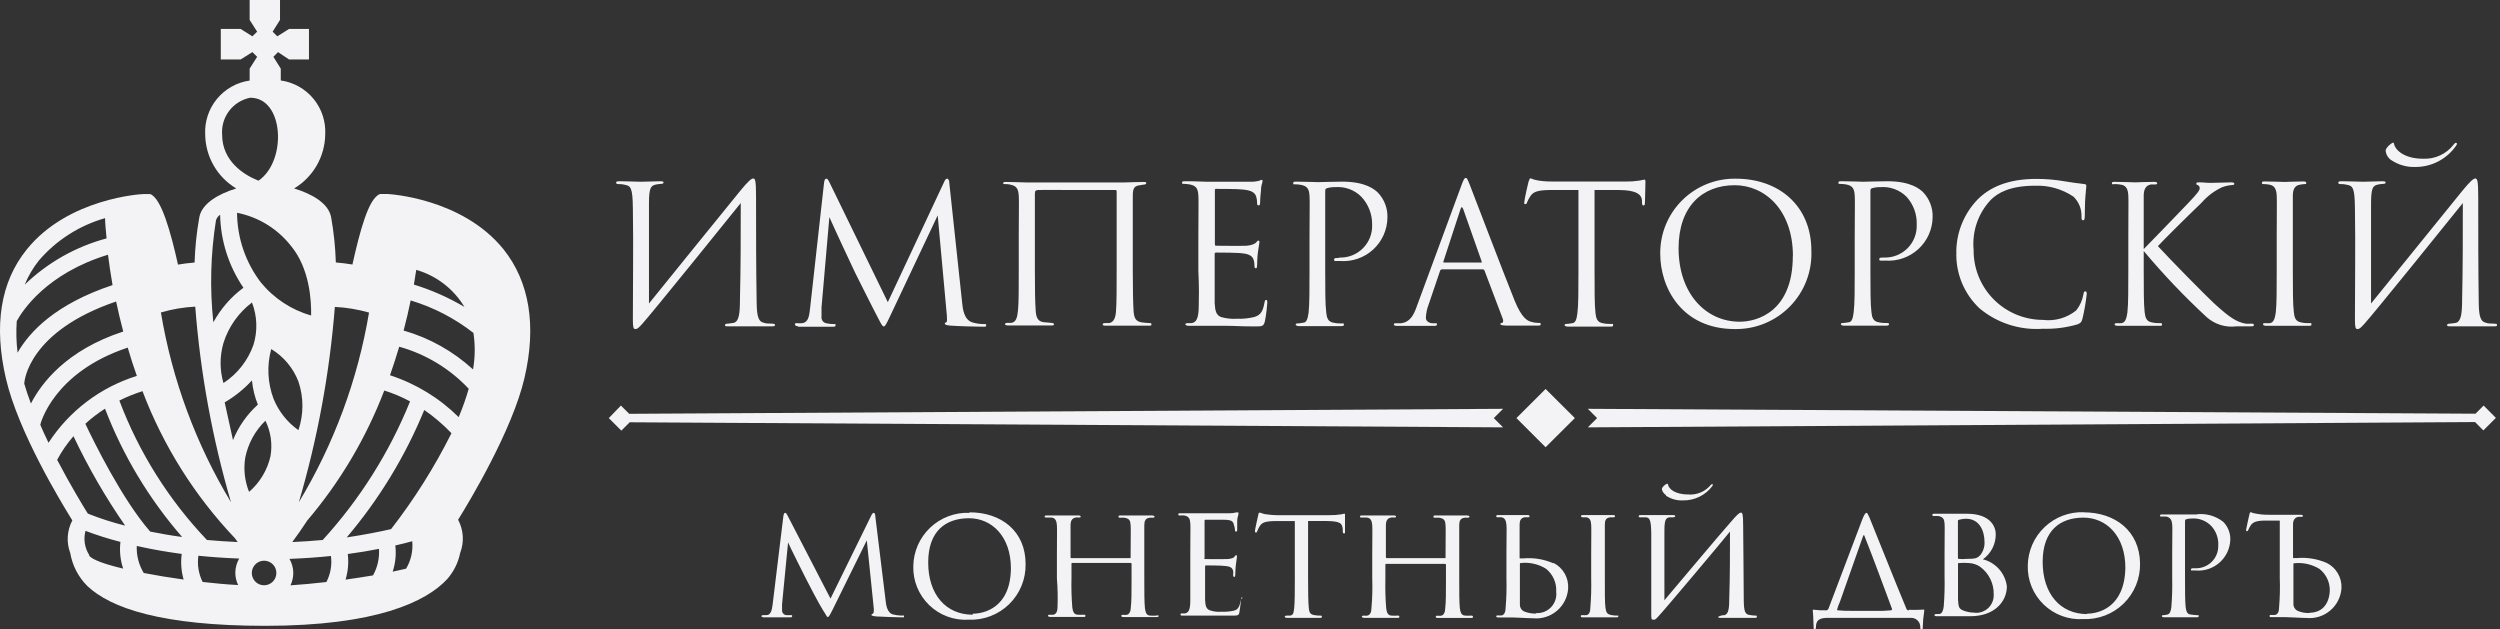
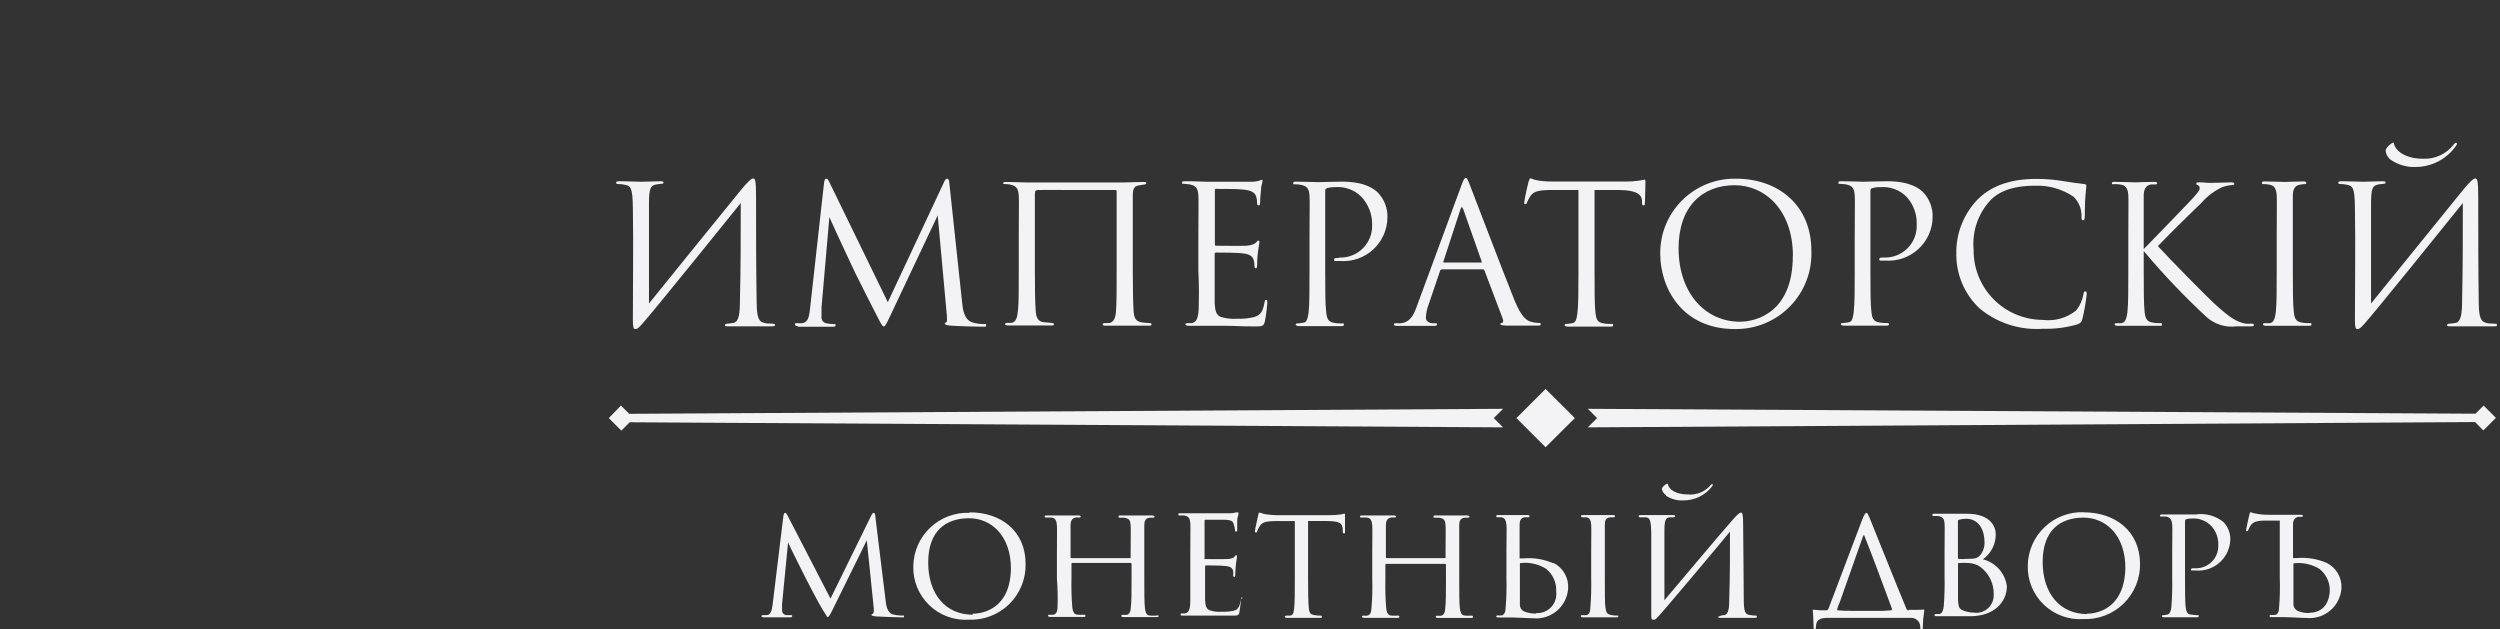
<svg xmlns="http://www.w3.org/2000/svg" width="143" height="36" viewBox="0 0 143 36" fill="none">
  <rect x="0" y="0" width="143" height="36" fill="#333333" stroke="none" />
  <path d="M133.868 10.53C133.956 10.53 134.078 10.53 134.224 10.565C134.574 10.629 134.691 10.705 134.702 11.911C134.737 14.015 134.702 16.485 134.702 18.292C134.702 18.735 134.737 18.822 134.848 18.822C134.959 18.822 135.023 18.764 135.251 18.513C135.717 18.012 140.302 12.331 140.874 11.614C140.874 13.49 140.874 15.32 140.833 17.121C140.833 17.942 140.775 18.402 140.46 18.472L140.139 18.513C139.999 18.513 139.975 18.548 139.975 18.601C139.975 18.653 140.005 18.665 140.139 18.665C140.535 18.665 140.886 18.665 141.125 18.665C141.364 18.665 142.291 18.665 142.665 18.665C142.787 18.665 142.828 18.665 142.828 18.589C142.828 18.513 142.793 18.525 142.665 18.513C142.537 18.502 142.291 18.513 142.239 18.472C141.883 18.414 141.796 18.117 141.784 17.307C141.755 15.256 141.755 13.304 141.755 11.253C141.755 10.297 141.696 10.21 141.586 10.21C141.475 10.21 141.282 10.385 140.874 10.88C139.801 12.197 136.966 15.705 135.624 17.36V11.672C135.624 10.74 135.723 10.618 136.032 10.553C136.127 10.534 136.222 10.522 136.319 10.518C136.44 10.518 136.458 10.472 136.458 10.431C136.458 10.39 136.406 10.367 136.272 10.367C135.968 10.367 135.525 10.396 135.175 10.396C134.999 10.396 134.311 10.367 133.967 10.367C133.85 10.367 133.751 10.367 133.751 10.443C133.751 10.518 133.78 10.518 133.868 10.53ZM136.784 9.161C137.189 9.431 137.669 9.567 138.155 9.551C138.614 9.553 139.067 9.443 139.473 9.231C139.88 9.018 140.228 8.71 140.489 8.333C140.559 8.246 140.548 8.17 140.489 8.17C140.431 8.17 140.437 8.17 140.349 8.269C140.145 8.535 139.878 8.748 139.573 8.889C139.269 9.03 138.934 9.095 138.599 9.079C137.544 9.079 137.018 8.601 136.937 8.229C136.937 8.17 136.907 8.159 136.873 8.159C136.728 8.234 136.603 8.344 136.51 8.479C136.48 8.524 136.462 8.576 136.458 8.631C136.471 8.737 136.505 8.839 136.561 8.931C136.616 9.022 136.69 9.101 136.779 9.161H136.784ZM120.976 10.53C121.108 10.531 121.239 10.545 121.368 10.571C121.612 10.629 121.723 10.816 121.74 11.189C121.758 11.562 121.74 11.847 121.74 13.554V15.489C121.74 16.538 121.74 17.406 121.688 17.866C121.642 18.187 121.577 18.449 121.355 18.484C121.26 18.491 121.165 18.491 121.069 18.484C120.971 18.484 120.952 18.531 120.952 18.56C120.952 18.589 121.005 18.636 121.128 18.636C121.455 18.636 122.102 18.636 122.16 18.636C122.219 18.636 122.907 18.636 123.508 18.636C123.631 18.636 123.671 18.636 123.671 18.56C123.671 18.484 123.642 18.484 123.543 18.484C123.444 18.484 123.257 18.484 123.1 18.443C122.773 18.397 122.709 18.158 122.674 17.861C122.621 17.4 122.621 16.532 122.621 15.483V14.358C123.74 15.694 124.942 16.957 126.221 18.14C126.452 18.346 126.726 18.5 127.023 18.591C127.321 18.681 127.633 18.706 127.941 18.665H128.758C128.875 18.665 128.921 18.665 128.921 18.589C128.921 18.513 128.857 18.513 128.77 18.513C128.663 18.522 128.556 18.522 128.449 18.513C127.924 18.414 127.539 18.169 126.641 17.348C126.121 16.864 124.126 14.836 123.432 14.079C123.718 13.764 124.966 12.523 125.934 11.591C126.257 11.219 126.655 10.919 127.102 10.711C127.288 10.64 127.485 10.597 127.685 10.583C127.784 10.583 127.802 10.548 127.802 10.507C127.802 10.466 127.772 10.431 127.62 10.431C127.469 10.431 126.792 10.46 126.454 10.46C126.115 10.46 126.115 10.431 125.794 10.431C125.696 10.431 125.631 10.431 125.631 10.495C125.631 10.559 125.631 10.559 125.73 10.594C125.755 10.611 125.776 10.632 125.792 10.657C125.809 10.682 125.819 10.71 125.824 10.74C125.824 10.868 125.783 10.979 125.124 11.661C124.465 12.342 122.96 13.916 122.621 14.248V13.554C122.621 11.847 122.621 11.538 122.621 11.189C122.621 10.839 122.733 10.606 123.03 10.553H123.268C123.368 10.553 123.391 10.518 123.391 10.478C123.391 10.437 123.338 10.402 123.217 10.402C122.89 10.402 122.196 10.431 122.143 10.431C122.09 10.431 121.349 10.402 120.976 10.402C120.854 10.402 120.801 10.402 120.801 10.489C120.801 10.577 120.882 10.53 120.971 10.53H120.976ZM129.516 10.53C129.631 10.532 129.743 10.545 129.855 10.571C130.099 10.629 130.21 10.816 130.228 11.189C130.246 11.562 130.228 11.847 130.228 13.554V15.489C130.228 16.538 130.228 17.406 130.176 17.866C130.129 18.187 130.065 18.449 129.843 18.484C129.748 18.491 129.652 18.491 129.558 18.484C129.458 18.484 129.441 18.519 129.441 18.548C129.441 18.577 129.493 18.636 129.615 18.636C129.942 18.636 130.636 18.636 130.689 18.636C130.741 18.636 131.447 18.636 132.048 18.636C132.171 18.636 132.217 18.636 132.217 18.548C132.217 18.461 132.182 18.484 132.084 18.484C131.984 18.484 131.785 18.484 131.634 18.443C131.307 18.397 131.237 18.158 131.208 17.861C131.15 17.4 131.15 16.532 131.15 15.483V13.554C131.15 11.847 131.15 11.538 131.15 11.189C131.15 10.839 131.26 10.606 131.558 10.565C131.648 10.545 131.739 10.533 131.832 10.53C131.873 10.53 131.92 10.53 131.92 10.466C131.92 10.402 131.861 10.379 131.745 10.379C131.412 10.379 130.724 10.408 130.666 10.408C130.607 10.408 129.919 10.379 129.558 10.379C129.435 10.379 129.382 10.379 129.382 10.466C129.382 10.553 129.464 10.53 129.511 10.53H129.516ZM111.905 14.388C111.879 14.993 111.984 15.596 112.212 16.158C112.442 16.719 112.788 17.224 113.229 17.639C114.242 18.482 115.543 18.9 116.857 18.805C117.524 18.825 118.19 18.74 118.829 18.554C119.028 18.467 119.052 18.443 119.116 18.233C119.226 17.771 119.308 17.302 119.36 16.829C119.36 16.742 119.36 16.666 119.285 16.666C119.209 16.666 119.192 16.707 119.173 16.829C119.116 17.165 118.975 17.481 118.765 17.75C118.502 17.965 118.196 18.125 117.868 18.219C117.54 18.313 117.196 18.34 116.857 18.298C116.333 18.298 115.812 18.193 115.328 17.991C114.843 17.789 114.403 17.492 114.034 17.119C113.666 16.745 113.374 16.302 113.177 15.815C112.982 15.328 112.884 14.808 112.891 14.283C112.843 13.763 112.906 13.239 113.077 12.745C113.248 12.252 113.523 11.8 113.883 11.422C114.262 11.049 114.944 10.623 116.403 10.623C117.183 10.593 117.953 10.811 118.602 11.247C118.751 11.392 118.87 11.566 118.949 11.758C119.028 11.951 119.067 12.158 119.063 12.366C119.063 12.517 119.063 12.599 119.15 12.599C119.238 12.599 119.238 12.529 119.249 12.366C119.262 12.203 119.249 11.597 119.285 11.235C119.319 10.874 119.337 10.711 119.337 10.653C119.337 10.594 119.337 10.542 119.238 10.53C118.829 10.478 118.491 10.443 118.071 10.367C117.546 10.277 117.013 10.233 116.479 10.233C114.787 10.233 113.783 10.752 113.131 11.398C112.351 12.2 111.911 13.27 111.9 14.388H111.905ZM85.9 18.467C85.859 18.467 85.824 18.502 85.824 18.548C85.824 18.595 85.947 18.612 86.157 18.624C86.909 18.624 87.714 18.624 87.907 18.624C88.099 18.624 88.128 18.624 88.128 18.537C88.128 18.449 88.07 18.472 88.006 18.472C87.862 18.472 87.718 18.45 87.58 18.408C87.347 18.344 87.032 18.163 86.635 17.191C85.964 15.524 84.237 10.991 84.074 10.577C83.911 10.163 83.899 10.181 83.835 10.181C83.771 10.181 83.724 10.245 83.59 10.612L81.064 17.459C80.866 18.041 80.65 18.426 80.142 18.49C80.055 18.495 79.967 18.495 79.88 18.49C79.781 18.49 79.728 18.49 79.728 18.554C79.728 18.618 79.792 18.641 79.933 18.641C80.452 18.641 81.052 18.641 81.175 18.641C81.297 18.641 81.758 18.641 81.997 18.641C82.097 18.641 82.196 18.641 82.196 18.554C82.196 18.467 82.161 18.49 82.056 18.49H81.957C81.77 18.49 81.56 18.391 81.56 18.175C81.57 17.922 81.621 17.672 81.712 17.435L82.371 15.495C82.378 15.471 82.392 15.449 82.412 15.434C82.432 15.418 82.456 15.409 82.482 15.407H84.815C84.837 15.406 84.859 15.413 84.876 15.425C84.894 15.438 84.908 15.456 84.914 15.477L85.935 18.175C86.028 18.373 85.964 18.472 85.894 18.49L85.9 18.467ZM84.733 15.017H82.604C82.569 15.017 82.546 15.017 82.569 14.935L83.537 11.975C83.59 11.812 83.642 11.812 83.701 11.975L84.745 14.935C84.757 15.005 84.757 15.04 84.698 15.04L84.733 15.017ZM92.498 35.213C92.38 35.213 92.263 35.201 92.148 35.178C91.908 35.126 91.873 35.021 91.832 34.759C91.792 34.497 91.797 33.786 91.797 33.075V31.7C91.797 30.488 91.797 30.278 91.797 30.027C91.797 29.777 91.838 29.625 92.107 29.59H92.276C92.346 29.59 92.375 29.59 92.375 29.526C92.375 29.462 92.328 29.462 92.235 29.462C91.978 29.462 91.448 29.462 91.407 29.462C91.366 29.462 90.858 29.462 90.573 29.462C90.473 29.462 90.438 29.462 90.438 29.526C90.438 29.59 90.473 29.579 90.538 29.59C90.608 29.587 90.678 29.587 90.748 29.59C90.94 29.631 90.998 29.765 91.016 30.016C91.033 30.266 91.016 30.482 91.016 31.694V33.069C91.029 33.627 91.014 34.185 90.969 34.741C90.969 34.963 90.917 35.143 90.759 35.184C90.686 35.191 90.611 35.191 90.538 35.184C90.456 35.184 90.421 35.184 90.421 35.248C90.421 35.312 90.485 35.312 90.567 35.312C90.823 35.312 91.366 35.312 91.389 35.312C91.413 35.312 91.973 35.312 92.439 35.312C92.533 35.312 92.568 35.312 92.568 35.248C92.568 35.184 92.573 35.213 92.498 35.213ZM100.425 35.213C100.31 35.209 100.195 35.197 100.081 35.178C99.819 35.143 99.754 34.974 99.743 34.351C99.743 32.894 99.713 31.507 99.708 30.039C99.708 29.398 99.667 29.322 99.579 29.322C99.492 29.322 99.34 29.462 99.037 29.817C98.337 30.61 96.307 33.028 95.204 34.334V30.377C95.204 29.724 95.286 29.625 95.502 29.59H95.712C95.799 29.59 95.823 29.549 95.823 29.515C95.823 29.48 95.776 29.462 95.671 29.462C95.444 29.462 95.128 29.462 94.837 29.462C94.708 29.462 94.154 29.462 93.909 29.462C93.81 29.462 93.734 29.462 93.734 29.526C93.734 29.59 93.734 29.579 93.816 29.59H94.084C94.353 29.59 94.44 29.672 94.452 30.523C94.452 32.032 94.452 33.821 94.452 35.085C94.452 35.388 94.452 35.446 94.563 35.446C94.674 35.446 94.691 35.447 94.872 35.242C95.158 34.951 98.547 30.919 98.955 30.406C98.955 31.7 98.955 32.964 98.914 34.205C98.914 34.788 98.879 35.132 98.629 35.19C98.564 35.19 98.477 35.19 98.413 35.225C98.349 35.26 98.284 35.254 98.284 35.289C98.284 35.324 98.284 35.342 98.413 35.342C98.693 35.342 98.961 35.342 99.165 35.342H100.361C100.448 35.342 100.489 35.342 100.489 35.289C100.489 35.237 100.524 35.213 100.425 35.213ZM88.858 32.224C88.321 31.987 87.733 31.889 87.148 31.939H86.956C86.927 31.939 86.921 31.939 86.921 31.904V31.7C86.921 30.488 86.921 30.278 86.921 30.027C86.921 29.777 86.985 29.637 87.195 29.59C87.263 29.583 87.331 29.583 87.399 29.59C87.446 29.59 87.487 29.59 87.487 29.532C87.487 29.474 87.452 29.462 87.37 29.462C87.113 29.462 86.559 29.462 86.536 29.462C86.513 29.462 85.999 29.462 85.725 29.462C85.626 29.462 85.585 29.462 85.585 29.526C85.585 29.59 85.626 29.59 85.69 29.59C85.76 29.583 85.83 29.583 85.9 29.59C86.075 29.631 86.145 29.765 86.168 30.016C86.192 30.266 86.168 30.482 86.168 31.694V33.069C86.185 33.631 86.169 34.193 86.122 34.753C86.122 34.969 86.058 35.173 85.9 35.202C85.83 35.209 85.76 35.209 85.69 35.202C85.626 35.202 85.585 35.202 85.585 35.254C85.585 35.307 85.632 35.318 85.719 35.318C85.976 35.318 86.495 35.318 86.524 35.318C86.757 35.318 87.382 35.365 87.691 35.365C87.935 35.389 88.182 35.364 88.416 35.29C88.651 35.217 88.868 35.098 89.055 34.939C89.242 34.78 89.396 34.585 89.506 34.366C89.616 34.147 89.681 33.908 89.698 33.663C89.717 33.363 89.648 33.064 89.499 32.803C89.349 32.542 89.126 32.33 88.858 32.195V32.224ZM87.866 35.097C87.626 35.104 87.388 35.06 87.166 34.969C87.093 34.93 87.032 34.87 86.992 34.798C86.952 34.726 86.933 34.643 86.938 34.561C86.938 34.205 86.938 33.518 86.938 32.766V32.242C86.938 32.232 86.942 32.224 86.949 32.217C86.955 32.21 86.964 32.207 86.973 32.207C87.482 32.147 87.996 32.262 88.432 32.533C88.628 32.69 88.783 32.891 88.884 33.12C88.986 33.349 89.031 33.6 89.015 33.85C89.034 34.008 89.018 34.169 88.968 34.321C88.918 34.472 88.835 34.611 88.726 34.727C88.616 34.844 88.482 34.934 88.334 34.993C88.185 35.052 88.025 35.077 87.866 35.068V35.097ZM76.887 29.386C76.887 29.386 76.835 29.386 76.712 29.421C76.495 29.456 76.274 29.472 76.053 29.468H73.037C73.037 29.468 72.769 29.468 72.454 29.421C72.291 29.421 72.116 29.322 72.052 29.322C71.987 29.322 71.999 29.357 71.97 29.468C71.912 29.718 71.777 30.325 71.783 30.377C71.789 30.429 71.783 30.459 71.83 30.459C71.876 30.459 71.888 30.459 71.912 30.389C71.948 30.289 71.995 30.193 72.052 30.103C72.18 29.911 72.308 29.818 72.897 29.806H74.064V33.081C74.064 33.768 74.064 34.432 74.029 34.765C73.994 35.097 73.965 35.184 73.79 35.213H73.586C73.516 35.213 73.487 35.254 73.487 35.277C73.487 35.301 73.522 35.342 73.626 35.342C73.866 35.342 74.408 35.342 74.443 35.342C74.478 35.342 75.026 35.342 75.493 35.342C75.581 35.342 75.61 35.342 75.61 35.272C75.61 35.202 75.575 35.213 75.499 35.213C75.38 35.214 75.26 35.203 75.143 35.178C74.91 35.126 74.892 34.998 74.863 34.776C74.828 34.432 74.822 33.786 74.822 33.075V29.8H75.721C76.648 29.8 76.771 29.905 76.806 30.272C76.806 30.365 76.806 30.371 76.806 30.4C76.806 30.429 76.806 30.511 76.87 30.511C76.934 30.511 76.934 30.511 76.934 30.4C76.934 30.29 76.934 29.718 76.934 29.462C76.946 29.386 76.922 29.386 76.887 29.386ZM71.054 34.223C71.013 34.223 70.99 34.264 70.972 34.351C70.897 34.695 70.832 34.875 70.558 34.934C70.328 34.983 70.093 35.002 69.858 34.992C69.631 35.011 69.402 34.981 69.187 34.904C68.995 34.823 68.948 34.648 68.931 34.322C68.931 34.164 68.931 33.36 68.931 33.075V32.405C68.931 32.37 68.931 32.341 68.995 32.341C69.059 32.341 69.887 32.341 70.097 32.376C70.447 32.405 70.5 32.533 70.535 32.65C70.545 32.723 70.545 32.797 70.535 32.871C70.535 32.935 70.535 32.993 70.593 32.993C70.651 32.993 70.646 32.993 70.657 32.888C70.669 32.783 70.657 32.585 70.692 32.306C70.727 32.026 70.757 31.869 70.757 31.822C70.757 31.775 70.757 31.764 70.722 31.764C70.686 31.764 70.657 31.764 70.617 31.84C70.576 31.915 70.406 31.968 70.197 31.979C69.986 31.991 69.065 31.979 68.954 31.979C68.843 31.979 68.901 31.944 68.901 31.892V29.806C68.901 29.748 68.901 29.73 68.948 29.73H69.992C70.453 29.73 70.535 29.823 70.576 30.01C70.61 30.104 70.632 30.202 70.64 30.301C70.64 30.365 70.64 30.406 70.704 30.406C70.768 30.406 70.768 30.348 70.768 30.266C70.768 30.091 70.768 29.946 70.768 29.788C70.768 29.631 70.844 29.433 70.844 29.375C70.844 29.317 70.844 29.311 70.809 29.311C70.774 29.311 70.762 29.311 70.704 29.311C70.588 29.343 70.468 29.358 70.348 29.357H68.481C67.968 29.357 67.717 29.357 67.536 29.357C67.443 29.357 67.397 29.357 67.397 29.427C67.397 29.497 67.455 29.485 67.519 29.485C67.593 29.479 67.667 29.479 67.741 29.485C68.003 29.538 68.067 29.666 68.085 29.922C68.102 30.179 68.085 30.395 68.085 31.595V32.97C68.085 33.669 68.085 34.048 68.085 34.357C68.085 34.94 67.957 35.044 67.793 35.085C67.733 35.093 67.672 35.093 67.612 35.085C67.566 35.085 67.525 35.085 67.525 35.149C67.525 35.213 67.572 35.213 67.653 35.213C67.875 35.213 68.05 35.213 68.237 35.213C68.581 35.213 69.001 35.213 69.322 35.213C69.642 35.213 69.905 35.213 70.488 35.213C70.791 35.213 70.862 35.213 70.897 35.009C70.931 34.806 70.996 34.275 70.996 34.211C70.996 34.147 71.118 34.194 71.066 34.194L71.054 34.223ZM95.286 28.349C95.576 28.544 95.922 28.64 96.272 28.623C96.596 28.628 96.917 28.556 97.208 28.414C97.499 28.271 97.752 28.061 97.946 27.802C97.987 27.732 97.981 27.691 97.946 27.691C97.911 27.691 97.905 27.691 97.847 27.749C97.692 27.933 97.497 28.077 97.276 28.17C97.055 28.263 96.814 28.302 96.575 28.285C95.817 28.285 95.444 27.97 95.408 27.702C95.406 27.691 95.399 27.681 95.389 27.675C95.379 27.668 95.367 27.666 95.356 27.667C95.25 27.714 95.16 27.789 95.093 27.883C95.075 27.913 95.063 27.947 95.058 27.982C95.073 28.052 95.101 28.118 95.142 28.176C95.183 28.234 95.236 28.283 95.298 28.32L95.286 28.349ZM84.138 35.213C84.031 35.221 83.924 35.221 83.817 35.213C83.578 35.213 83.532 34.998 83.502 34.782C83.468 34.45 83.468 33.85 83.468 33.098V31.723C83.468 30.511 83.468 30.301 83.468 30.051C83.468 29.8 83.526 29.648 83.771 29.614C83.833 29.608 83.895 29.608 83.957 29.614C84.028 29.614 84.057 29.573 84.057 29.549C84.057 29.526 84.004 29.485 83.911 29.485C83.637 29.485 83.117 29.485 83.082 29.485C83.047 29.485 82.499 29.485 82.12 29.485C82.038 29.485 81.992 29.485 81.992 29.549C81.992 29.614 82.038 29.614 82.103 29.614C82.178 29.608 82.254 29.608 82.33 29.614C82.633 29.666 82.668 29.794 82.686 30.045C82.703 30.295 82.686 30.505 82.686 31.711V31.88C82.686 31.927 82.686 31.927 82.633 31.927H79.332C79.332 31.927 79.273 31.927 79.273 31.88V31.711C79.273 30.505 79.273 30.301 79.273 30.051C79.273 29.8 79.349 29.637 79.577 29.602C79.637 29.595 79.697 29.595 79.757 29.602C79.816 29.602 79.851 29.602 79.851 29.549C79.851 29.497 79.804 29.485 79.717 29.485C79.454 29.485 78.923 29.485 78.888 29.485C78.766 29.485 78.305 29.485 77.932 29.485C77.838 29.485 77.792 29.485 77.792 29.549C77.792 29.614 77.832 29.602 77.897 29.602H78.141C78.41 29.602 78.474 29.806 78.492 30.045C78.509 30.284 78.492 30.528 78.492 31.741V33.098C78.512 33.666 78.496 34.234 78.445 34.8C78.445 34.998 78.381 35.173 78.217 35.213C78.144 35.222 78.069 35.222 77.996 35.213C77.914 35.213 77.897 35.254 77.897 35.277C77.897 35.301 77.949 35.342 78.042 35.342C78.282 35.342 78.842 35.342 78.871 35.342C78.9 35.342 79.454 35.342 79.927 35.342C80.008 35.342 80.043 35.342 80.043 35.277C80.043 35.213 80.002 35.213 79.938 35.213C79.828 35.221 79.716 35.221 79.606 35.213C79.367 35.213 79.32 34.998 79.291 34.8C79.245 34.243 79.23 33.685 79.244 33.127V32.312C79.244 32.265 79.244 32.253 79.291 32.253H82.657C82.664 32.253 82.671 32.255 82.678 32.258C82.685 32.261 82.691 32.265 82.696 32.271C82.701 32.276 82.705 32.283 82.707 32.29C82.709 32.297 82.71 32.304 82.709 32.312V33.127C82.709 33.873 82.709 34.45 82.668 34.782C82.668 34.992 82.593 35.19 82.435 35.219C82.365 35.228 82.295 35.228 82.225 35.219C82.149 35.219 82.126 35.219 82.126 35.277C82.126 35.336 82.172 35.347 82.26 35.347C82.511 35.347 83.042 35.347 83.082 35.347C83.123 35.347 83.666 35.347 84.115 35.347C84.208 35.347 84.255 35.347 84.255 35.283C84.255 35.219 84.208 35.213 84.138 35.213ZM109.187 34.91C109.157 34.915 109.126 34.908 109.101 34.892C109.075 34.876 109.056 34.852 109.047 34.823C108.37 33.203 107.092 29.975 106.924 29.579C106.842 29.398 106.807 29.334 106.76 29.334C106.714 29.334 106.65 29.398 106.538 29.672L104.591 34.811C104.538 34.893 104.526 34.91 104.462 34.91C104.22 34.917 103.979 34.905 103.738 34.875C103.704 34.875 103.68 34.875 103.692 34.951C103.704 35.027 103.727 35.342 103.738 35.849C103.738 35.965 103.738 35.994 103.803 35.994C103.867 35.994 103.867 35.93 103.873 35.866C103.873 35.499 104.042 35.365 104.456 35.342C104.666 35.342 104.893 35.342 105.494 35.342H108.242C108.58 35.342 109.047 35.342 109.286 35.342C109.36 35.337 109.433 35.347 109.502 35.372C109.57 35.398 109.633 35.437 109.685 35.488C109.737 35.54 109.778 35.601 109.805 35.669C109.831 35.737 109.844 35.81 109.841 35.883C109.841 35.953 109.841 36 109.916 36C109.992 36 109.981 35.965 109.981 35.883C109.989 35.565 110.018 35.248 110.068 34.934C110.068 34.87 110.068 34.864 110.021 34.87C109.743 34.888 109.465 34.891 109.187 34.881V34.91ZM108.178 34.91C107.866 34.94 107.552 34.95 107.238 34.94H105.99C105.702 34.949 105.414 34.939 105.127 34.91C105.127 34.91 105.08 34.91 105.08 34.87C105.119 34.721 105.172 34.577 105.238 34.438L106.585 30.616C106.585 30.616 106.585 30.616 106.632 30.616C107.215 32.084 107.799 33.698 108.224 34.829C108.23 34.875 108.213 34.893 108.178 34.899V34.91ZM125.678 29.427C125.304 29.427 124.832 29.427 124.639 29.427C124.587 29.427 124.056 29.427 123.682 29.427C123.601 29.427 123.555 29.427 123.555 29.497C123.555 29.567 123.595 29.544 123.613 29.544H123.899C124.155 29.602 124.225 29.748 124.249 29.987C124.272 30.226 124.249 30.4 124.249 31.665V33.04C124.262 33.602 124.247 34.164 124.202 34.724C124.173 34.94 124.126 35.126 123.963 35.155C123.884 35.174 123.804 35.186 123.724 35.19C123.677 35.19 123.659 35.19 123.659 35.237C123.659 35.283 123.706 35.307 123.788 35.307C124.045 35.307 124.587 35.307 124.599 35.307C124.61 35.307 125.182 35.307 125.637 35.307C125.724 35.307 125.766 35.306 125.766 35.237C125.766 35.167 125.766 35.19 125.707 35.19C125.584 35.185 125.461 35.173 125.34 35.155C125.094 35.155 125.048 34.94 125.019 34.724C124.983 34.392 124.983 33.727 124.983 33.022V29.852C124.983 29.788 124.983 29.724 125.036 29.707C125.138 29.672 125.244 29.656 125.351 29.66C125.561 29.642 125.772 29.671 125.969 29.746C126.167 29.821 126.343 29.939 126.489 30.091C126.626 30.241 126.731 30.417 126.799 30.608C126.867 30.799 126.897 31.002 126.885 31.204C126.889 31.379 126.858 31.553 126.792 31.715C126.726 31.877 126.627 32.023 126.502 32.145C126.376 32.267 126.227 32.362 126.063 32.424C125.899 32.485 125.724 32.513 125.55 32.504C125.374 32.504 125.322 32.504 125.322 32.58C125.322 32.655 125.369 32.632 125.404 32.632C125.461 32.637 125.52 32.637 125.579 32.632C125.826 32.654 126.075 32.626 126.311 32.549C126.547 32.473 126.765 32.349 126.951 32.185C127.138 32.022 127.289 31.822 127.397 31.598C127.503 31.375 127.563 31.132 127.573 30.884C127.581 30.694 127.548 30.504 127.479 30.327C127.41 30.149 127.306 29.988 127.172 29.852C126.743 29.512 126.198 29.355 125.654 29.416L125.678 29.427ZM133.103 32.207C132.567 31.97 131.979 31.872 131.394 31.921H131.203C131.173 31.921 131.161 31.921 131.161 31.886V31.682C131.161 30.47 131.161 30.26 131.161 30.01C131.161 29.759 131.249 29.608 131.464 29.561H131.663C131.692 29.561 131.727 29.561 131.727 29.515C131.727 29.468 131.675 29.445 131.593 29.445C131.337 29.445 130.8 29.445 130.77 29.445H129.819C129.51 29.451 129.2 29.42 128.898 29.351C128.834 29.351 128.817 29.299 128.752 29.299C128.688 29.299 128.677 29.363 128.658 29.456C128.641 29.549 128.484 30.22 128.478 30.29C128.473 30.359 128.478 30.383 128.513 30.383C128.548 30.383 128.577 30.383 128.607 30.301C128.643 30.214 128.688 30.13 128.741 30.051C128.868 29.858 129.091 29.777 129.598 29.777H130.403C130.403 30.021 130.403 30.464 130.403 31.676V33.051C130.424 33.621 130.41 34.191 130.362 34.759C130.362 34.98 130.292 35.143 130.135 35.173C130.065 35.18 129.995 35.18 129.925 35.173C129.861 35.173 129.819 35.173 129.819 35.237C129.819 35.301 129.866 35.301 129.948 35.301C130.21 35.301 130.73 35.301 130.759 35.301C130.986 35.301 131.611 35.347 131.925 35.347C132.17 35.371 132.416 35.346 132.651 35.273C132.885 35.2 133.102 35.08 133.29 34.921C133.477 34.763 133.63 34.568 133.741 34.349C133.851 34.13 133.916 33.891 133.933 33.646C133.947 33.347 133.875 33.051 133.724 32.793C133.572 32.535 133.349 32.328 133.08 32.195L133.103 32.207ZM132.112 35.062C131.871 35.078 131.631 35.033 131.412 34.934C131.339 34.895 131.279 34.835 131.238 34.763C131.198 34.691 131.179 34.608 131.184 34.526C131.184 34.17 131.184 33.518 131.184 32.778V32.253C131.184 32.253 131.184 32.218 131.226 32.218C131.732 32.163 132.244 32.278 132.678 32.545C132.873 32.698 133.027 32.897 133.129 33.123C133.231 33.349 133.276 33.596 133.262 33.844C133.197 34.666 132.731 35.05 132.089 35.05L132.112 35.062ZM113.416 31.997C113.647 31.834 113.836 31.617 113.965 31.365C114.094 31.114 114.16 30.834 114.157 30.552C114.157 30.156 113.883 29.386 112.506 29.386C112.144 29.386 111.841 29.386 111.626 29.386C111.626 29.386 111.042 29.386 110.669 29.386C110.587 29.386 110.529 29.386 110.529 29.45C110.529 29.515 110.563 29.515 110.651 29.515C110.723 29.511 110.795 29.511 110.867 29.515C111.147 29.567 111.211 29.695 111.229 29.946C111.246 30.196 111.229 30.424 111.229 31.624V32.999C111.242 33.561 111.227 34.123 111.182 34.683C111.153 34.899 111.1 35.091 110.943 35.12C110.889 35.128 110.833 35.128 110.779 35.12C110.657 35.12 110.651 35.167 110.651 35.196C110.651 35.225 110.698 35.248 110.779 35.248C111.083 35.248 111.322 35.248 111.607 35.248C111.643 35.248 111.864 35.248 112.121 35.248C112.378 35.248 112.541 35.248 112.705 35.248C114.104 35.248 114.793 34.392 114.793 33.541C114.746 33.17 114.588 32.822 114.338 32.544C114.087 32.265 113.757 32.071 113.393 31.985L113.416 31.997ZM111.993 29.8C111.993 29.753 112.022 29.736 112.104 29.718C112.218 29.689 112.335 29.673 112.454 29.672C113.235 29.672 113.515 30.377 113.515 31.012C113.526 31.277 113.441 31.538 113.276 31.746C113.107 31.939 112.967 31.968 112.494 31.968C112.343 31.984 112.191 31.984 112.04 31.968C112.01 31.968 111.993 31.968 111.993 31.874V29.8ZM112.972 35.044C112.741 35.047 112.512 35.005 112.297 34.922C112.022 34.806 112.028 34.683 111.998 34.281C111.998 34.205 111.998 33.197 111.998 32.62V32.259C111.998 32.218 111.998 32.207 112.045 32.207C112.24 32.19 112.435 32.19 112.628 32.207C112.852 32.218 113.067 32.288 113.253 32.411C113.504 32.593 113.707 32.833 113.844 33.111C113.982 33.39 114.049 33.697 114.04 34.007C114.046 34.15 114.023 34.292 113.969 34.425C113.916 34.557 113.835 34.677 113.732 34.776C113.628 34.875 113.505 34.95 113.37 34.998C113.235 35.045 113.092 35.063 112.949 35.05L112.972 35.044ZM119.203 29.299C118.791 29.283 118.379 29.35 117.992 29.496C117.606 29.642 117.253 29.863 116.954 30.147C116.654 30.431 116.414 30.771 116.248 31.149C116.083 31.527 115.995 31.934 115.989 32.346C115.977 32.761 116.051 33.173 116.207 33.557C116.363 33.941 116.598 34.288 116.896 34.576C117.194 34.865 117.549 35.088 117.938 35.232C118.327 35.376 118.742 35.437 119.156 35.411C119.583 35.429 120.009 35.359 120.407 35.206C120.806 35.053 121.169 34.82 121.474 34.521C121.78 34.223 122.019 33.865 122.18 33.47C122.342 33.075 122.42 32.651 122.411 32.224C122.387 30.383 120.999 29.305 119.179 29.305L119.203 29.299ZM119.39 35.126C117.844 35.126 116.84 33.961 116.84 32.137C116.84 30.313 117.873 29.608 119.173 29.608C120.474 29.608 121.571 30.639 121.571 32.48C121.525 34.794 119.99 35.103 119.366 35.103L119.39 35.126ZM57.468 10.53C57.567 10.53 57.69 10.53 57.806 10.565C58.115 10.629 58.25 10.769 58.273 11.189C58.296 11.608 58.273 11.824 58.273 13.519V15.472C58.273 16.52 58.273 17.266 58.232 17.727C58.191 18.187 58.11 18.42 57.859 18.467H57.614C57.497 18.467 57.486 18.525 57.486 18.554C57.486 18.583 57.561 18.618 57.684 18.618C58.011 18.618 58.617 18.618 58.705 18.618C58.792 18.618 59.626 18.618 60.087 18.618C60.239 18.618 60.285 18.618 60.285 18.554C60.285 18.49 60.251 18.478 60.116 18.467L59.667 18.426C59.341 18.367 59.265 18.129 59.241 17.756C59.206 17.295 59.195 16.526 59.195 15.472V11.078C59.195 10.903 59.253 10.88 59.381 10.868C59.51 10.857 59.813 10.868 61.423 10.868C63.033 10.868 63.645 10.868 63.809 10.868C63.818 10.869 63.827 10.871 63.835 10.876C63.843 10.88 63.851 10.886 63.857 10.893C63.863 10.9 63.867 10.908 63.87 10.917C63.873 10.925 63.874 10.935 63.873 10.944V15.402C63.873 16.456 63.873 17.389 63.832 17.849C63.791 18.309 63.634 18.432 63.459 18.478H63.237C63.086 18.478 63.074 18.525 63.074 18.554C63.074 18.583 63.074 18.63 63.249 18.63C63.587 18.63 64.217 18.63 64.311 18.63C64.404 18.63 65.203 18.63 65.716 18.63C65.816 18.63 65.862 18.63 65.862 18.554C65.862 18.478 65.862 18.49 65.716 18.478C65.574 18.472 65.432 18.459 65.291 18.438C64.97 18.379 64.871 18.204 64.841 17.791C64.812 17.377 64.795 16.503 64.795 15.46V13.554C64.795 11.847 64.795 11.527 64.795 11.177C64.795 10.693 64.941 10.629 65.215 10.594C65.282 10.579 65.35 10.567 65.419 10.559C65.53 10.559 65.565 10.513 65.565 10.472C65.565 10.431 65.565 10.408 65.401 10.408C65.156 10.408 64.322 10.437 64.27 10.437H58.74C58.571 10.437 57.946 10.408 57.573 10.408C57.45 10.408 57.386 10.408 57.386 10.472C57.386 10.536 57.369 10.518 57.468 10.53ZM45.655 18.688C45.953 18.688 46.478 18.688 46.577 18.688C46.676 18.688 47.224 18.688 47.633 18.688C47.738 18.688 47.796 18.688 47.796 18.595C47.796 18.502 47.749 18.537 47.685 18.537C47.552 18.538 47.419 18.524 47.289 18.496C47.243 18.49 47.198 18.475 47.158 18.452C47.118 18.429 47.083 18.398 47.056 18.361C47.028 18.324 47.008 18.282 46.997 18.237C46.986 18.192 46.984 18.145 46.991 18.099C46.991 17.913 46.991 17.756 46.991 17.581L47.44 12.418C47.563 12.715 48.823 15.425 48.922 15.617C49.021 15.809 49.925 17.628 50.211 18.163C50.415 18.56 50.474 18.671 50.55 18.671C50.626 18.671 50.684 18.571 50.911 18.088L53.636 12.319L54.16 18.041C54.16 18.239 54.196 18.408 54.12 18.438C54.044 18.467 54.044 18.472 54.044 18.513C54.044 18.554 54.096 18.601 54.347 18.624C54.755 18.659 56.004 18.688 56.249 18.688C56.377 18.688 56.412 18.688 56.412 18.601C56.412 18.513 56.348 18.537 56.29 18.537C56.06 18.539 55.832 18.506 55.613 18.438C55.141 18.286 55.065 17.668 55.03 17.272L54.306 10.518C54.306 10.309 54.248 10.221 54.172 10.221C54.096 10.221 54.056 10.297 54.009 10.396L50.783 17.284L47.423 10.385C47.365 10.268 47.324 10.221 47.26 10.221C47.195 10.221 47.149 10.32 47.137 10.443L46.344 17.569C46.291 18.018 46.268 18.414 45.906 18.484C45.798 18.495 45.688 18.495 45.58 18.484C45.521 18.484 45.469 18.484 45.469 18.548C45.469 18.612 45.544 18.665 45.655 18.665V18.688ZM76.607 14.755C76.374 14.755 76.31 14.755 76.31 14.854C76.31 14.953 76.374 14.93 76.432 14.93C76.508 14.935 76.584 14.935 76.66 14.93C77.003 14.954 77.347 14.909 77.672 14.795C77.996 14.682 78.294 14.504 78.547 14.271C78.8 14.039 79.003 13.757 79.143 13.443C79.283 13.13 79.357 12.791 79.361 12.447C79.37 12.184 79.326 11.921 79.232 11.675C79.137 11.429 78.995 11.204 78.812 11.014C78.637 10.851 78.141 10.39 76.771 10.39C76.269 10.39 75.604 10.419 75.388 10.419C75.301 10.419 74.642 10.39 74.146 10.39C74.029 10.39 73.971 10.39 73.971 10.478C73.971 10.565 74.017 10.542 74.058 10.542C74.183 10.541 74.308 10.553 74.432 10.577C74.793 10.653 74.881 10.827 74.904 11.2C74.927 11.573 74.904 11.859 74.904 13.566V15.501C74.904 16.549 74.904 17.418 74.852 17.878C74.805 18.199 74.752 18.461 74.531 18.461C74.423 18.483 74.314 18.496 74.204 18.502C74.134 18.502 74.111 18.537 74.111 18.566C74.111 18.595 74.169 18.653 74.291 18.653C74.618 18.653 75.312 18.653 75.341 18.653C75.371 18.653 76.088 18.653 76.695 18.653C76.817 18.653 76.87 18.653 76.87 18.566C76.87 18.478 76.87 18.502 76.782 18.502C76.695 18.502 76.438 18.502 76.287 18.461C75.96 18.414 75.89 18.175 75.861 17.878C75.802 17.418 75.802 16.549 75.802 15.501V10.979C75.802 10.868 75.802 10.792 75.89 10.769C76.043 10.722 76.202 10.7 76.362 10.705C76.638 10.681 76.916 10.718 77.176 10.812C77.436 10.907 77.672 11.057 77.867 11.253C78.275 11.685 78.497 12.261 78.486 12.855C78.496 13.104 78.454 13.353 78.363 13.585C78.272 13.817 78.134 14.027 77.957 14.204C77.781 14.38 77.57 14.518 77.338 14.609C77.105 14.7 76.857 14.741 76.607 14.732V14.755ZM68.569 17.453C68.569 18.274 68.406 18.426 68.172 18.484C68.089 18.489 68.005 18.489 67.921 18.484C67.857 18.484 67.799 18.519 67.799 18.548C67.799 18.577 67.857 18.636 67.98 18.636C68.26 18.636 68.528 18.636 68.791 18.636C69.216 18.636 69.724 18.636 70.162 18.636C70.599 18.636 70.955 18.671 71.766 18.671C72.192 18.671 72.279 18.671 72.349 18.385C72.419 18.099 72.489 17.412 72.489 17.325C72.489 17.237 72.489 17.155 72.425 17.155C72.361 17.155 72.349 17.202 72.326 17.325C72.238 17.797 72.116 18.024 71.742 18.134C71.418 18.212 71.084 18.246 70.751 18.233C70.444 18.253 70.136 18.219 69.841 18.134C69.567 18.024 69.502 17.785 69.479 17.33C69.479 17.103 69.479 15.833 69.479 15.46V14.522C69.478 14.511 69.479 14.501 69.483 14.492C69.486 14.482 69.492 14.473 69.499 14.466C69.506 14.459 69.515 14.453 69.525 14.45C69.534 14.446 69.545 14.445 69.555 14.446C69.742 14.446 70.832 14.446 71.124 14.498C71.521 14.545 71.655 14.697 71.707 14.86C71.74 14.959 71.756 15.064 71.754 15.168C71.754 15.256 71.754 15.343 71.83 15.343C71.906 15.343 71.894 15.291 71.906 15.18C71.917 15.069 71.906 14.772 71.952 14.434C71.999 14.096 72.04 13.887 72.04 13.852C72.04 13.817 72.04 13.764 71.981 13.764C71.923 13.764 71.906 13.805 71.853 13.869C71.801 13.933 71.597 14.038 71.305 14.056C71.013 14.073 69.701 14.056 69.555 14.056C69.502 14.056 69.491 14.021 69.491 13.945V10.915C69.491 10.839 69.491 10.804 69.555 10.804C69.619 10.804 70.873 10.804 71.06 10.839C71.544 10.88 71.772 10.991 71.853 11.241C71.889 11.358 71.906 11.48 71.906 11.602C71.906 11.69 71.906 11.748 71.993 11.748C72.081 11.748 72.069 11.672 72.081 11.562C72.081 11.276 72.116 11.066 72.127 10.903C72.127 10.594 72.215 10.466 72.215 10.385C72.215 10.303 72.215 10.286 72.168 10.286C72.126 10.291 72.086 10.307 72.052 10.332C71.886 10.377 71.715 10.398 71.544 10.396C71.293 10.396 69.106 10.396 69.03 10.396C68.336 10.367 68.044 10.367 67.787 10.367C67.671 10.367 67.612 10.367 67.612 10.454C67.612 10.542 67.677 10.507 67.758 10.518C67.864 10.523 67.969 10.535 68.073 10.553C68.435 10.629 68.522 10.804 68.546 11.177C68.569 11.55 68.546 11.835 68.546 13.543V15.477C68.592 16.462 68.581 17.021 68.569 17.453ZM92.573 10.868C93.629 10.868 93.892 11.142 93.921 11.451C93.921 11.492 93.921 11.527 93.921 11.567C93.921 11.725 93.956 11.754 94.008 11.754C94.061 11.754 94.09 11.713 94.09 11.614C94.09 11.515 94.119 10.734 94.119 10.408C94.119 10.344 94.119 10.274 94.067 10.274C94.014 10.274 93.921 10.309 93.758 10.332C93.499 10.371 93.237 10.388 92.976 10.385H88.893C88.758 10.385 88.344 10.385 88.023 10.332C87.857 10.307 87.695 10.262 87.539 10.198C87.498 10.198 87.452 10.344 87.428 10.408C87.405 10.472 87.189 11.439 87.189 11.573C87.189 11.707 87.189 11.672 87.242 11.672C87.294 11.672 87.323 11.672 87.353 11.562C87.403 11.441 87.466 11.326 87.539 11.218C87.714 10.956 87.977 10.88 88.659 10.868H90.287V15.53C90.287 16.579 90.287 17.447 90.228 17.907C90.188 18.228 90.129 18.49 89.913 18.49C89.804 18.512 89.693 18.526 89.581 18.531C89.517 18.531 89.493 18.566 89.493 18.595C89.493 18.624 89.552 18.682 89.668 18.682C90.001 18.682 90.689 18.682 90.748 18.682C90.806 18.682 91.494 18.682 92.095 18.682C92.218 18.682 92.27 18.682 92.27 18.595C92.27 18.507 92.27 18.531 92.183 18.531C92.095 18.531 91.844 18.531 91.693 18.49C91.36 18.443 91.296 18.204 91.261 17.907C91.208 17.447 91.208 16.579 91.208 15.53V10.868H92.573ZM107.793 14.732C107.559 14.732 107.495 14.732 107.495 14.831C107.495 14.93 107.559 14.906 107.618 14.906C107.693 14.912 107.769 14.912 107.845 14.906C108.188 14.93 108.531 14.884 108.856 14.77C109.18 14.657 109.478 14.478 109.731 14.246C109.984 14.014 110.187 13.732 110.327 13.419C110.467 13.106 110.542 12.767 110.546 12.424C110.555 12.161 110.511 11.898 110.417 11.652C110.323 11.406 110.181 11.181 109.998 10.991C109.822 10.827 109.327 10.367 107.956 10.367C107.455 10.367 106.789 10.396 106.574 10.396C106.486 10.396 105.827 10.367 105.332 10.367C105.209 10.367 105.156 10.367 105.156 10.454C105.156 10.542 105.203 10.518 105.243 10.518C105.369 10.518 105.494 10.53 105.617 10.553C105.979 10.629 106.066 10.804 106.09 11.177C106.113 11.55 106.09 11.835 106.09 13.543V15.477C106.09 16.526 106.09 17.394 106.031 17.855C105.99 18.175 105.937 18.438 105.716 18.438C105.607 18.46 105.495 18.473 105.383 18.478C105.319 18.478 105.296 18.513 105.296 18.542C105.296 18.571 105.355 18.63 105.471 18.63C105.803 18.63 106.498 18.63 106.527 18.63C106.556 18.63 107.274 18.63 107.88 18.63C107.997 18.63 108.055 18.601 108.055 18.542C108.055 18.542 108.055 18.478 107.968 18.478C107.88 18.478 107.623 18.478 107.472 18.438C107.145 18.391 107.075 18.152 107.046 17.855C106.988 17.394 106.988 16.526 106.988 15.477V10.979C106.988 10.868 106.988 10.792 107.075 10.769C107.228 10.722 107.388 10.7 107.548 10.705C107.823 10.681 108.101 10.718 108.361 10.813C108.621 10.907 108.857 11.058 109.053 11.253C109.45 11.69 109.659 12.265 109.636 12.855C109.646 13.102 109.604 13.348 109.515 13.579C109.426 13.809 109.29 14.019 109.116 14.195C108.941 14.371 108.733 14.509 108.504 14.602C108.275 14.694 108.028 14.738 107.781 14.732H107.793ZM66.125 35.213C66.016 35.221 65.907 35.221 65.798 35.213C65.565 35.213 65.518 34.998 65.489 34.782C65.454 34.45 65.454 33.85 65.454 33.098V31.723C65.454 30.511 65.454 30.301 65.454 30.051C65.454 29.8 65.512 29.648 65.757 29.614C65.819 29.608 65.882 29.608 65.944 29.614C66.014 29.614 66.043 29.573 66.043 29.549C66.043 29.526 65.991 29.485 65.897 29.485C65.623 29.485 65.104 29.485 65.069 29.485C65.034 29.485 64.486 29.485 64.106 29.485C64.019 29.485 63.978 29.485 63.978 29.549C63.978 29.614 64.019 29.614 64.089 29.614C64.165 29.608 64.241 29.608 64.317 29.614C64.62 29.666 64.655 29.794 64.672 30.045C64.69 30.295 64.672 30.505 64.672 31.711V31.88C64.672 31.927 64.672 31.927 64.62 31.927H61.295C61.266 31.927 61.236 31.927 61.236 31.88V31.711C61.236 30.505 61.236 30.301 61.236 30.051C61.236 29.8 61.312 29.637 61.54 29.602C61.6 29.595 61.66 29.595 61.721 29.602C61.779 29.602 61.814 29.602 61.814 29.549C61.814 29.497 61.767 29.485 61.674 29.485C61.417 29.485 60.886 29.485 60.851 29.485C60.816 29.485 60.268 29.485 59.895 29.485C59.801 29.485 59.755 29.485 59.755 29.549C59.755 29.614 59.795 29.602 59.86 29.602H60.105C60.373 29.602 60.437 29.806 60.455 30.045C60.472 30.284 60.455 30.528 60.455 31.741V33.098C60.5 33.647 60.512 34.197 60.49 34.747C60.49 34.945 60.426 35.12 60.262 35.161C60.189 35.169 60.114 35.169 60.041 35.161C59.959 35.161 59.941 35.202 59.941 35.225C59.941 35.248 59.994 35.289 60.087 35.289C60.326 35.289 60.886 35.289 60.916 35.289C60.945 35.289 61.499 35.289 61.971 35.289C62.053 35.289 62.088 35.289 62.088 35.225C62.088 35.161 62.041 35.161 61.977 35.161C61.868 35.168 61.759 35.168 61.651 35.161C61.411 35.161 61.365 34.945 61.336 34.747C61.29 34.191 61.274 33.633 61.289 33.075V32.259C61.289 32.212 61.289 32.201 61.336 32.201H64.672C64.68 32.201 64.687 32.202 64.694 32.205C64.701 32.208 64.707 32.213 64.712 32.218C64.716 32.224 64.72 32.23 64.723 32.237C64.725 32.244 64.726 32.252 64.725 32.259V33.075C64.725 33.821 64.725 34.398 64.684 34.73C64.684 34.94 64.608 35.138 64.451 35.167C64.381 35.176 64.31 35.176 64.24 35.167C64.165 35.167 64.141 35.167 64.141 35.225C64.141 35.283 64.188 35.295 64.276 35.295C64.526 35.295 65.057 35.295 65.092 35.295C65.127 35.295 65.676 35.295 66.131 35.295C66.224 35.295 66.271 35.295 66.271 35.231C66.271 35.167 66.195 35.213 66.125 35.213ZM94.965 14.51C94.965 16.485 96.219 18.822 99.229 18.822C99.817 18.832 100.4 18.722 100.944 18.499C101.487 18.275 101.979 17.943 102.389 17.523C102.799 17.103 103.119 16.603 103.329 16.055C103.539 15.507 103.635 14.922 103.61 14.335C103.61 11.777 101.761 10.221 99.293 10.221C98.725 10.211 98.161 10.315 97.633 10.526C97.106 10.738 96.626 11.053 96.223 11.453C95.819 11.852 95.5 12.329 95.284 12.854C95.068 13.379 94.96 13.942 94.965 14.51ZM102.549 14.644C102.549 17.831 100.507 18.402 99.515 18.402C97.543 18.402 96.015 16.759 96.015 14.201C96.015 11.8 97.386 10.594 99.223 10.594C100.95 10.594 102.555 12.01 102.555 14.644H102.549ZM85.445 23.915L85.976 23.384L35.989 23.67L35.517 23.198L34.823 23.915L35.54 24.631L36.019 24.154L85.976 24.445L85.445 23.915ZM51.565 35.213C51.405 35.207 51.247 35.186 51.092 35.149C50.736 35.068 50.678 34.567 50.655 34.334L50.071 29.561C50.071 29.416 50.03 29.334 49.978 29.334C49.925 29.334 49.885 29.386 49.838 29.485L47.505 34.24L45.043 29.48C44.979 29.357 44.955 29.334 44.909 29.334C44.862 29.334 44.821 29.404 44.804 29.561L44.191 34.602C44.145 34.969 44.063 35.184 43.841 35.184H43.666C43.584 35.184 43.55 35.225 43.55 35.242C43.55 35.26 43.602 35.312 43.684 35.312C43.911 35.312 44.302 35.312 44.389 35.312C44.477 35.312 44.862 35.312 45.154 35.312C45.259 35.312 45.311 35.312 45.311 35.242C45.311 35.173 45.311 35.196 45.218 35.184C45.132 35.19 45.047 35.19 44.961 35.184C44.895 35.174 44.835 35.14 44.793 35.088C44.751 35.037 44.73 34.971 44.734 34.904C44.734 34.77 44.734 34.689 44.734 34.555L45.078 31.024C45.148 31.216 46.052 32.999 46.105 33.11C46.157 33.221 46.892 34.631 47.073 34.899C47.254 35.167 47.294 35.295 47.347 35.295C47.4 35.295 47.458 35.213 47.633 34.858L49.581 30.907L49.984 34.835C49.984 34.969 49.984 35.074 49.931 35.097C49.879 35.12 49.844 35.149 49.844 35.178C49.844 35.208 49.92 35.242 50.124 35.26C50.328 35.277 51.407 35.312 51.576 35.312C51.745 35.312 51.71 35.312 51.71 35.242C51.71 35.173 51.6 35.213 51.565 35.213ZM55.456 29.334C55.043 29.318 54.631 29.385 54.245 29.531C53.859 29.676 53.505 29.898 53.206 30.182C52.907 30.466 52.667 30.806 52.501 31.184C52.336 31.562 52.247 31.969 52.241 32.382C52.229 32.796 52.303 33.208 52.46 33.592C52.616 33.976 52.851 34.323 53.149 34.611C53.447 34.9 53.801 35.123 54.191 35.267C54.58 35.411 54.995 35.472 55.409 35.446C55.836 35.464 56.261 35.394 56.66 35.241C57.059 35.088 57.422 34.855 57.727 34.556C58.032 34.258 58.272 33.9 58.433 33.505C58.594 33.109 58.673 32.686 58.664 32.259C58.664 30.383 57.276 29.305 55.456 29.305V29.334ZM55.642 35.161C54.096 35.161 53.093 33.995 53.093 32.172C53.093 30.348 54.125 29.643 55.426 29.643C56.727 29.643 57.824 30.674 57.824 32.515C57.8 34.794 56.255 35.103 55.642 35.103V35.161ZM35.365 10.53C35.453 10.53 35.575 10.53 35.715 10.565C36.071 10.629 36.188 10.705 36.2 11.911C36.234 14.015 36.2 16.485 36.2 18.292C36.2 18.735 36.234 18.822 36.345 18.822C36.456 18.822 36.52 18.764 36.748 18.513C37.209 18.012 41.8 12.331 42.371 11.614C42.371 13.49 42.371 15.32 42.325 17.121C42.325 17.942 42.272 18.402 41.951 18.472L41.636 18.513C41.49 18.513 41.473 18.548 41.473 18.601C41.473 18.653 41.473 18.665 41.636 18.665C42.033 18.665 42.383 18.665 42.622 18.665C42.861 18.665 43.789 18.665 44.162 18.665C44.279 18.665 44.325 18.665 44.325 18.589C44.325 18.513 44.29 18.525 44.162 18.513C44.034 18.502 43.789 18.513 43.73 18.472C43.38 18.414 43.293 18.117 43.281 17.307C43.246 15.256 43.246 13.304 43.246 11.253C43.246 10.297 43.194 10.21 43.083 10.21C42.972 10.21 42.779 10.385 42.371 10.88C41.292 12.197 38.463 15.705 37.121 17.36V11.672C37.121 10.74 37.22 10.618 37.529 10.553C37.624 10.534 37.719 10.522 37.815 10.518C37.932 10.518 37.955 10.472 37.955 10.431C37.955 10.39 37.903 10.367 37.769 10.367C37.465 10.367 37.022 10.396 36.672 10.396C36.497 10.396 35.803 10.367 35.464 10.367C35.342 10.367 35.243 10.367 35.243 10.443C35.243 10.518 35.278 10.518 35.365 10.53ZM142.064 23.198L141.597 23.664L90.823 23.384L91.354 23.915L90.823 24.445L141.574 24.142L142.047 24.62L142.764 23.903L142.064 23.198ZM86.74 23.915L88.408 25.581L90.082 23.915L88.408 22.248L86.74 23.915Z" fill="#F3F3F5" />
-   <path d="M28.803 14.262C26.431 11.32 22.218 11.097 22.161 11.097H21.744C21.079 11.311 20.572 13.28 20.159 15.13C19.87 15.083 19.542 15.04 19.21 15.012C19.183 14.143 19.092 13.277 18.94 12.421C18.793 11.624 17.829 11.083 16.824 10.78C17.358 10.46 17.802 10.008 18.114 9.469C18.425 8.929 18.593 8.319 18.603 7.696C18.643 6.955 18.404 6.226 17.934 5.654C17.463 5.081 16.794 4.706 16.06 4.602V3.924L15.637 3.25L15.903 2.98L16.534 3.402H17.673V1.656H16.534L15.861 2.078L15.595 1.812L16.017 1.139V0H14.28V1.139L14.708 1.812L14.437 2.078L13.763 1.656H12.629V3.402H13.763L14.437 2.98L14.708 3.25L14.28 3.924V4.607C13.547 4.711 12.879 5.087 12.408 5.66C11.937 6.232 11.698 6.96 11.737 7.7C11.746 8.322 11.913 8.932 12.224 9.471C12.534 10.01 12.978 10.46 13.512 10.78C12.511 11.088 11.548 11.629 11.401 12.426C11.248 13.282 11.158 14.147 11.13 15.016C10.774 15.045 10.452 15.088 10.181 15.135C9.769 13.285 9.232 11.339 8.592 11.102H8.174C8.117 11.102 3.904 11.325 1.532 14.267C0.023 16.131 -0.366 18.622 0.341 21.663C1.048 24.705 3.477 28.7 4.137 29.767C3.986 30.052 3.897 30.365 3.877 30.686C3.856 31.008 3.904 31.33 4.018 31.632C4.141 32.352 4.486 33.015 5.005 33.529C6.324 34.768 9.204 35.797 15.172 35.797C21.516 35.797 24.377 34.421 25.573 33.131C25.951 32.705 26.21 32.186 26.322 31.627C26.44 31.32 26.49 30.992 26.47 30.665C26.449 30.337 26.358 30.018 26.203 29.729C26.868 28.662 29.302 24.61 29.999 21.625C30.697 18.641 30.293 16.131 28.803 14.262ZM0.958 18.366C1.29 17.759 2.666 15.643 6.177 14.57C6.243 15.097 6.329 15.676 6.438 16.307C3.183 17.389 1.693 18.968 1.005 20.174C0.932 19.574 0.916 18.969 0.958 18.366ZM16.615 33.482C16.72 33.261 16.775 33.02 16.776 32.775C16.775 32.492 16.7 32.214 16.558 31.968C17.412 31.935 18.214 31.878 18.93 31.802C18.999 32.314 18.908 32.834 18.669 33.292C17.957 33.373 17.26 33.439 16.605 33.482H16.615ZM7.823 31.228L8.151 31.299C8.815 31.442 9.574 31.575 10.395 31.684C10.329 32.175 10.366 32.674 10.504 33.15C9.712 33.041 8.933 32.913 8.222 32.775C7.939 32.31 7.8 31.772 7.823 31.228ZM21.108 17.882C20.464 21.718 19.102 25.397 17.094 28.728C18.165 25.085 18.855 21.34 19.153 17.555C19.82 17.588 20.48 17.698 21.122 17.882H21.108ZM11.59 33.288C11.359 32.824 11.274 32.301 11.348 31.788C12.074 31.864 12.852 31.916 13.683 31.949C13.539 32.196 13.462 32.476 13.46 32.761C13.461 33.004 13.516 33.244 13.621 33.463C12.981 33.434 12.293 33.368 11.59 33.288ZM22.308 21.464C22.503 20.909 22.678 20.363 22.835 19.832C24.355 20.255 25.73 21.087 26.811 22.237C26.652 22.789 26.46 23.331 26.237 23.86C25.132 22.766 23.787 21.945 22.308 21.464ZM27.053 21.127C25.921 20.09 24.563 19.329 23.086 18.907C23.243 18.314 23.38 17.735 23.49 17.185C24.792 17.575 26.01 18.206 27.081 19.044C27.186 19.735 27.178 20.439 27.058 21.127H27.053ZM23.803 15.434C24.959 15.765 25.946 16.523 26.564 17.555C25.654 17.018 24.684 16.589 23.675 16.278C23.727 15.97 23.77 15.7 23.808 15.439L23.803 15.434ZM17.07 21.825C17.375 22.727 17.375 23.703 17.07 24.605C16.434 24.155 15.94 23.533 15.647 22.812C15.305 21.9 15.258 20.904 15.514 19.965C16.225 20.395 16.772 21.049 17.07 21.825ZM15.111 33.477C14.972 33.478 14.835 33.438 14.719 33.361C14.603 33.285 14.513 33.175 14.459 33.047C14.405 32.919 14.39 32.778 14.417 32.641C14.443 32.504 14.51 32.379 14.608 32.28C14.706 32.181 14.831 32.114 14.967 32.087C15.104 32.059 15.245 32.073 15.374 32.126C15.502 32.179 15.612 32.269 15.69 32.384C15.767 32.5 15.808 32.636 15.808 32.775C15.808 32.961 15.735 33.138 15.604 33.27C15.474 33.401 15.296 33.476 15.111 33.477ZM17.549 29.805C19.441 27.586 20.939 25.06 21.981 22.337C22.491 22.498 22.985 22.706 23.456 22.959C22.275 25.877 20.583 28.561 18.46 30.887C17.91 30.939 17.326 30.977 16.719 31.005C17.009 30.611 17.293 30.208 17.554 29.805H17.549ZM24.268 23.452C24.831 23.84 25.352 24.286 25.824 24.78C24.854 26.717 23.697 28.554 22.37 30.265C21.644 30.431 20.795 30.593 19.832 30.74C21.683 28.558 23.18 26.099 24.268 23.452ZM23.58 30.958C23.634 31.505 23.511 32.056 23.229 32.528L22.46 32.699C22.62 32.217 22.672 31.705 22.612 31.2C22.963 31.121 23.286 31.04 23.58 30.958ZM15.182 24.064C15.49 24.694 15.592 25.404 15.472 26.095C15.293 26.888 14.863 27.604 14.247 28.135C14 27.522 13.923 26.853 14.024 26.199C14.183 25.386 14.587 24.641 15.182 24.064ZM13.431 30.778L13.597 31.005C12.985 30.977 12.392 30.939 11.837 30.887C9.65 28.59 7.946 25.878 6.827 22.911C7.254 22.698 7.696 22.519 8.151 22.375C9.336 25.498 11.131 28.355 13.431 30.778ZM6.006 23.376C7.036 26.062 8.53 28.546 10.418 30.716C9.754 30.626 9.142 30.517 8.592 30.407C6.998 28.586 5.366 25.269 4.882 24.24C5.231 23.92 5.607 23.631 6.006 23.376ZM19.893 31.689C20.538 31.603 21.132 31.503 21.677 31.394C21.713 31.923 21.595 32.45 21.336 32.913C20.828 32.998 20.301 33.079 19.765 33.155C19.909 32.68 19.952 32.181 19.893 31.689ZM16.653 14.077C17.706 15.358 17.815 17.17 17.796 18.048C16.665 17.724 15.66 17.062 14.916 16.15C14.045 15.005 13.569 13.608 13.559 12.17C14.786 12.414 15.883 13.091 16.653 14.077ZM14.413 17.303C14.713 18.077 14.743 18.93 14.499 19.723C14.182 20.621 13.579 21.39 12.781 21.91C12.564 21.162 12.564 20.367 12.781 19.619C13.072 18.696 13.643 17.887 14.413 17.303ZM14.413 21.768C14.458 22.24 14.571 22.704 14.75 23.144C14.129 23.704 13.642 24.399 13.327 25.174C13.17 24.486 13.014 23.751 12.852 23.015C13.429 22.679 13.952 22.258 14.404 21.768H14.413ZM13.213 28.728C11.203 25.395 9.842 21.712 9.204 17.873C9.843 17.685 10.503 17.573 11.168 17.54C11.461 21.33 12.146 25.08 13.213 28.728ZM1.39 21.924C1.39 21.791 1.646 18.945 6.642 17.246C6.756 17.792 6.893 18.371 7.05 18.964C3.8 20.022 2.367 21.915 1.769 23.082C1.622 22.688 1.489 22.299 1.38 21.924H1.39ZM2.305 24.297C2.305 24.263 3.036 21.298 7.306 19.884C7.458 20.411 7.633 20.952 7.828 21.502C5.749 22.148 3.962 23.501 2.775 25.326C2.609 24.985 2.448 24.638 2.301 24.292L2.305 24.297ZM4.203 24.951C5.047 26.734 6.035 28.445 7.159 30.066C6.433 29.885 5.719 29.655 5.024 29.378C4.787 29.003 4.047 27.789 3.269 26.303C3.526 25.82 3.838 25.368 4.198 24.956L4.203 24.951ZM4.891 30.365C5.544 30.613 6.211 30.824 6.889 30.996C6.827 31.51 6.881 32.032 7.045 32.524C6.001 32.277 5.256 32.011 5.1 31.779V31.741C4.972 31.538 4.887 31.312 4.851 31.075C4.815 30.838 4.829 30.596 4.891 30.365ZM12.705 7.7C12.669 7.213 12.813 6.729 13.109 6.34C13.406 5.951 13.834 5.684 14.314 5.589C16.245 5.589 16.43 9.204 14.788 10.334L14.703 10.3C13.948 9.992 12.705 9.214 12.705 7.7ZM12.354 12.601C12.395 12.472 12.479 12.359 12.591 12.284C12.62 13.775 13.084 15.226 13.925 16.459C13.213 16.984 12.625 17.66 12.203 18.437C11.995 16.494 12.046 14.531 12.354 12.601ZM2.215 14.912C3.213 13.745 4.534 12.898 6.011 12.478C6.011 12.777 6.054 13.166 6.096 13.636C4.336 14.107 2.724 15.018 1.413 16.283C1.615 15.791 1.885 15.329 2.215 14.912Z" fill="#F3F3F5" />
</svg>